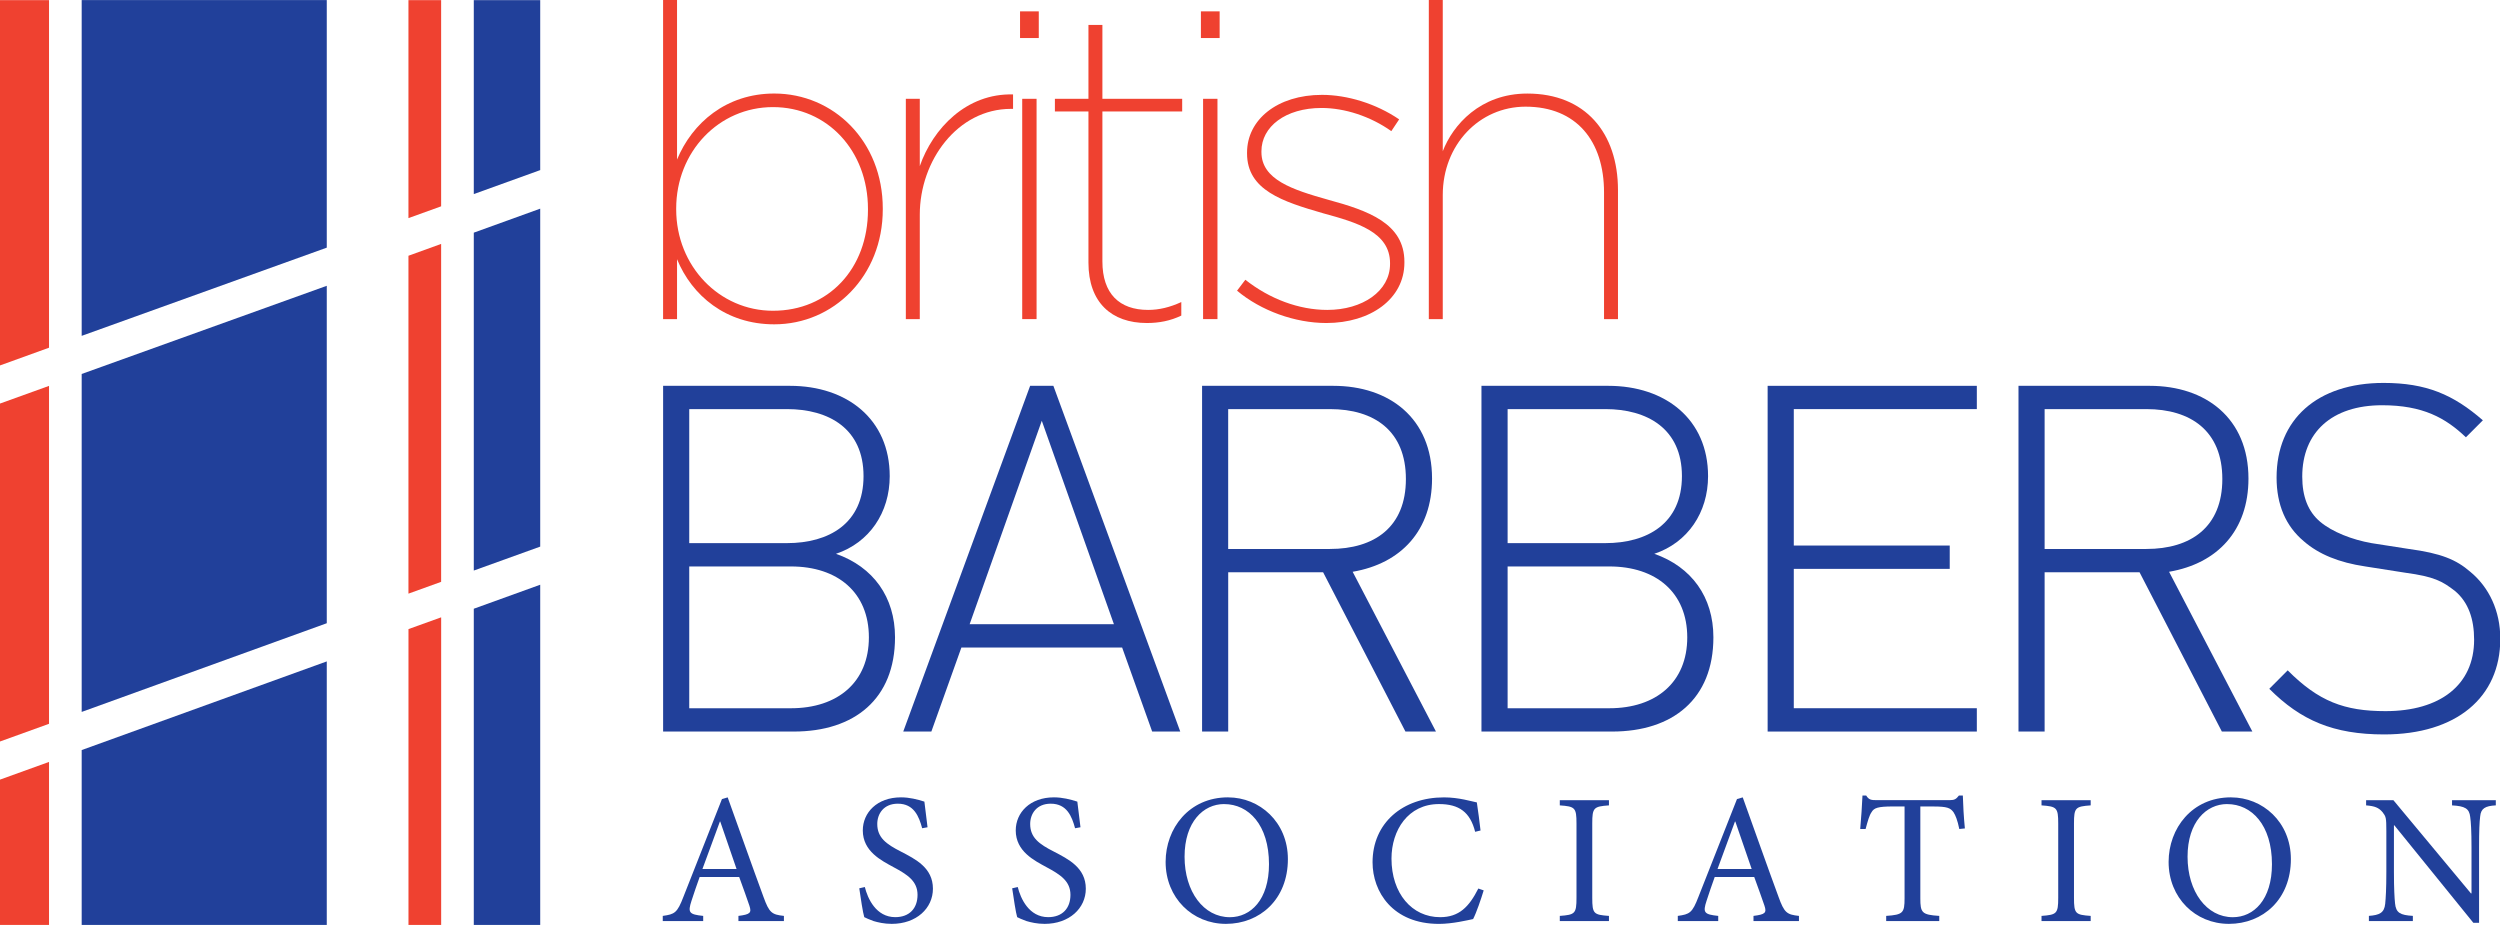
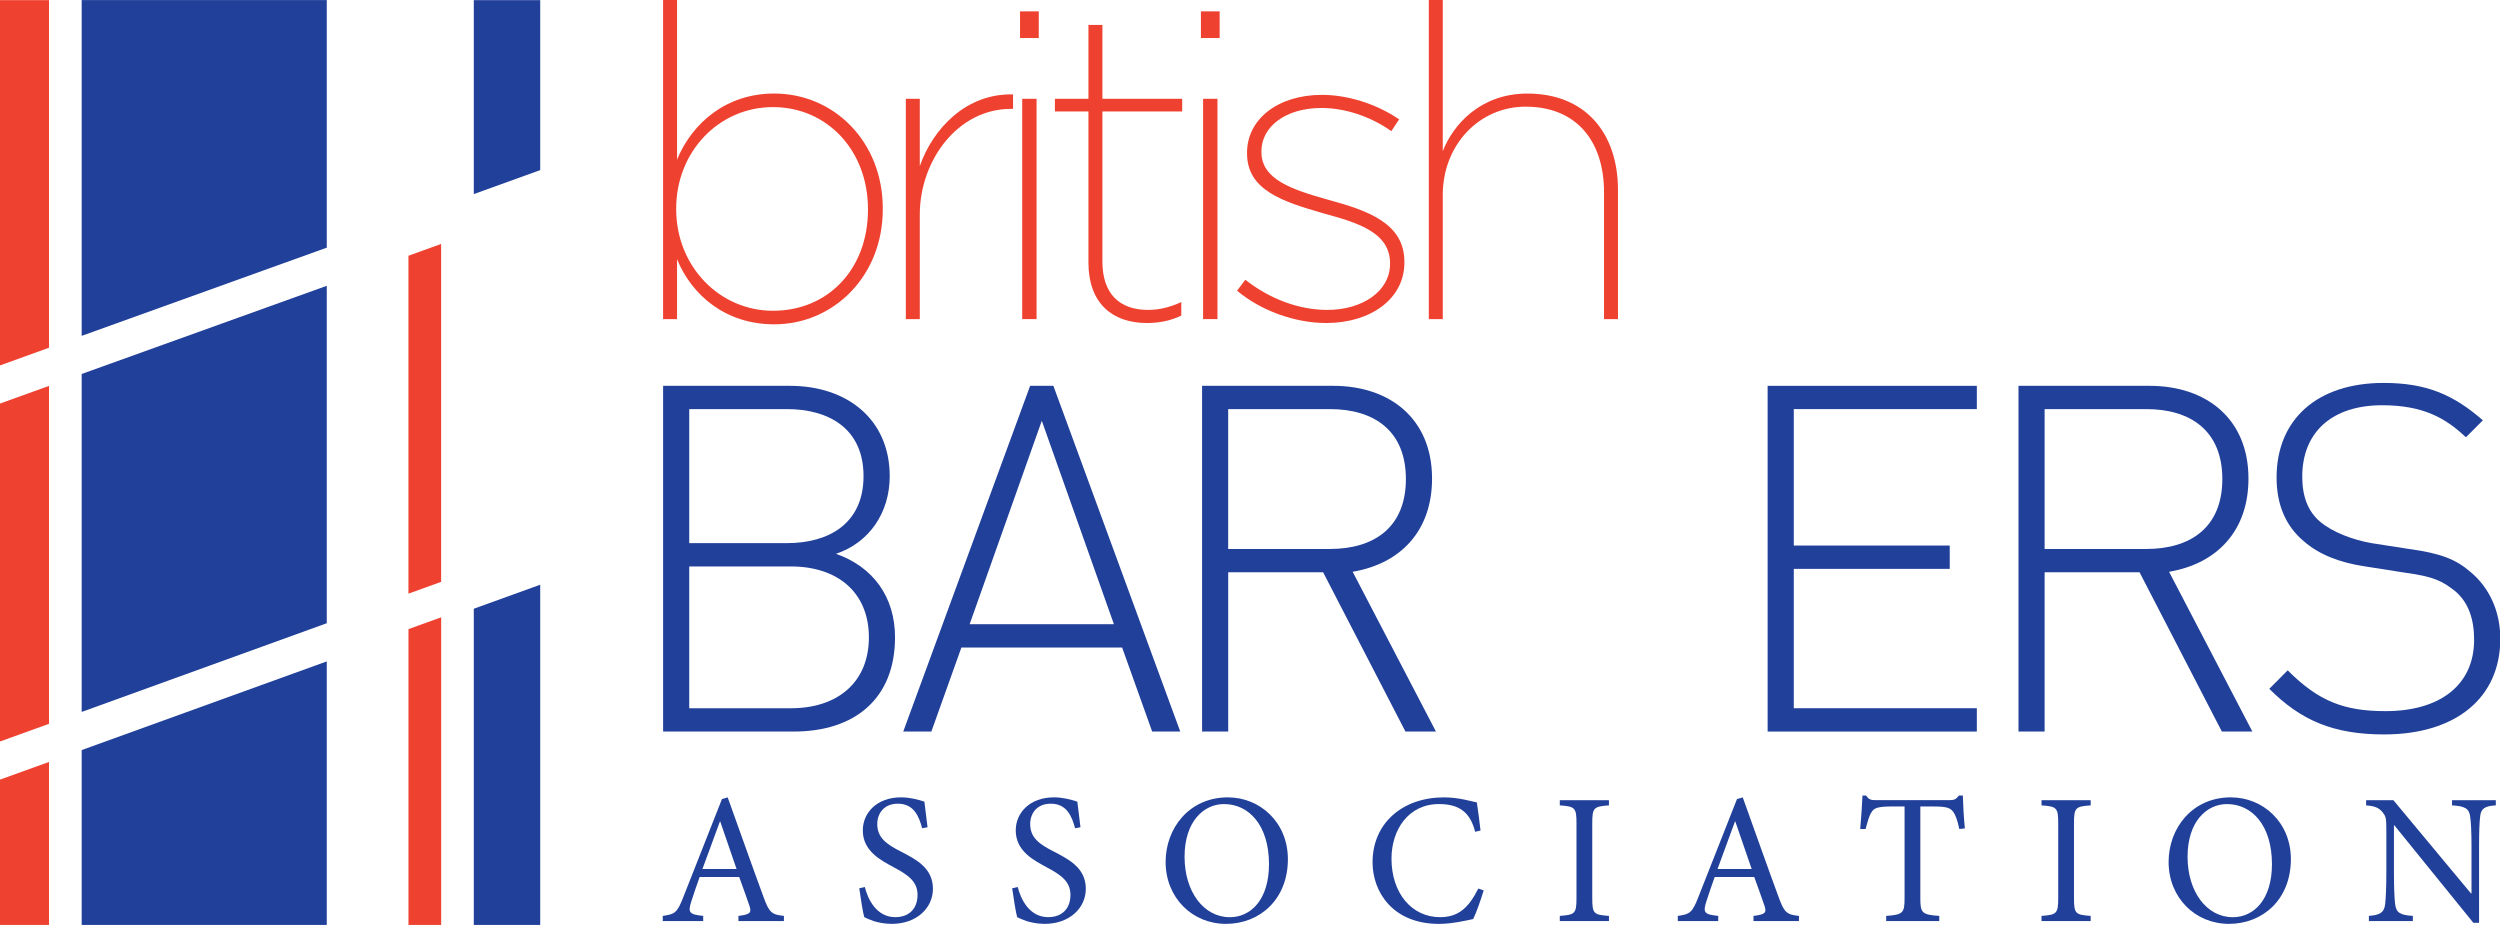
<svg xmlns="http://www.w3.org/2000/svg" version="1.1" id="Layer_1" x="0px" y="0px" width="91.945px" height="34.016px" viewBox="0 0 91.945 34.016" enable-background="new 0 0 91.945 34.016" xml:space="preserve">
  <path fill="#EF4130" d="M24.9,9.533v2.203h-0.513V0H24.9v5.868c0.561-1.351,1.812-2.428,3.575-2.428c2.18,0,3.992,1.752,3.992,4.228  v0.032c0,2.459-1.812,4.228-3.992,4.228C26.696,11.929,25.446,10.868,24.9,9.533 M31.922,7.717V7.685  c0-2.138-1.491-3.746-3.495-3.746c-1.987,0-3.558,1.639-3.558,3.729v0.032c0,2.089,1.587,3.729,3.558,3.729  C30.463,11.43,31.922,9.887,31.922,7.717" />
  <path fill="#EF4130" d="M33.315,3.634h0.513v2.475c0.481-1.382,1.715-2.684,3.43-2.636v0.531h-0.08c-1.956,0-3.35,1.897-3.35,3.89  v3.842h-0.513V3.634z" />
  <path fill="#EF4130" d="M37.515,0.418h0.689v0.981h-0.689V0.418z M37.595,3.634h0.528v8.102h-0.528V3.634z" />
  <path fill="#EF4130" d="M40.031,9.662V4.1h-1.234V3.634h1.234V0.917h0.513v2.717h2.934V4.1h-2.934v5.514  c0,1.189,0.625,1.784,1.683,1.784c0.4,0,0.801-0.096,1.219-0.289v0.498c-0.401,0.193-0.818,0.273-1.267,0.273  C40.881,11.88,40.031,11.125,40.031,9.662" />
  <path fill="#EF4130" d="M44.167,0.418h0.689v0.981h-0.689V0.418z M44.247,3.634h0.529v8.102h-0.529V3.634z" />
  <path fill="#EF4130" d="M45.496,10.691l0.305-0.402c0.897,0.707,1.972,1.109,3.014,1.109c1.298,0,2.308-0.691,2.308-1.688V9.678  c0-1.141-1.218-1.495-2.453-1.832c-1.507-0.435-2.806-0.853-2.806-2.203V5.611c0-1.206,1.106-2.122,2.757-2.122  c0.93,0,1.988,0.322,2.837,0.901l-0.288,0.433c-0.77-0.546-1.716-0.852-2.565-0.852c-1.331,0-2.212,0.691-2.212,1.591v0.032  c0,1.013,1.138,1.382,2.452,1.752c1.476,0.402,2.806,0.868,2.806,2.283v0.032c0,1.334-1.251,2.219-2.87,2.219  C47.628,11.88,46.378,11.43,45.496,10.691" />
  <path fill="#EF4130" d="M52.549,0h0.513v5.563c0.369-0.964,1.378-2.122,3.11-2.122c2.132,0,3.334,1.446,3.334,3.553v4.742h-0.513  V7.074c0-1.881-1.01-3.151-2.886-3.151c-1.699,0-3.045,1.398-3.045,3.248v4.565h-0.513V0z" />
  <path fill="#21409A" d="M29.196,26.905h-4.808V14.19h4.666c2.101,0,3.668,1.232,3.668,3.322c0,1.339-0.748,2.446-1.977,2.856  c1.371,0.482,2.172,1.589,2.172,3.072C32.917,25.708,31.421,26.905,29.196,26.905 M28.946,15.046h-3.597v4.929h3.597  c1.531,0,2.813-0.714,2.813-2.464C31.76,15.761,30.478,15.046,28.946,15.046 M29.089,20.833h-3.74v5.215h3.74  c1.727,0,2.867-0.964,2.867-2.607C31.956,21.797,30.816,20.833,29.089,20.833" />
  <path fill="#21409A" d="M41.27,23.815h-5.912l-1.104,3.089H33.22l4.666-12.714h0.855l4.666,12.714h-1.033L41.27,23.815z   M35.661,22.958h5.307l-2.653-7.483L35.661,22.958z" />
  <path fill="#21409A" d="M48.661,21.046h-3.49v5.858h-0.961V14.19h4.826c2.065,0,3.632,1.196,3.632,3.41  c0,1.911-1.139,3.125-2.92,3.429l3.063,5.875h-1.122L48.661,21.046z M48.91,15.046h-3.74v5.144h3.74  c1.638,0,2.796-0.803,2.796-2.572C51.706,15.85,50.548,15.046,48.91,15.046" />
-   <path fill="#21409A" d="M59.293,26.905h-4.808V14.19h4.666c2.102,0,3.668,1.232,3.668,3.322c0,1.339-0.748,2.446-1.977,2.856  c1.372,0.482,2.173,1.589,2.173,3.072C63.016,25.708,61.519,26.905,59.293,26.905 M59.044,15.046h-3.597v4.929h3.597  c1.531,0,2.814-0.714,2.814-2.464C61.858,15.761,60.575,15.046,59.044,15.046 M59.187,20.833h-3.74v5.215h3.74  c1.727,0,2.867-0.964,2.867-2.607C62.053,21.797,60.914,20.833,59.187,20.833" />
  <polygon fill="#21409A" points="65.01,14.19 72.704,14.19 72.704,15.046 65.972,15.046 65.972,20.064 71.707,20.064 71.707,20.922   65.972,20.922 65.972,26.047 72.704,26.047 72.704,26.905 65.01,26.905 " />
  <path fill="#21409A" d="M78.688,21.046h-3.491v5.858h-0.961V14.19h4.826c2.065,0,3.632,1.196,3.632,3.41  c0,1.911-1.14,3.125-2.92,3.429l3.063,5.875h-1.122L78.688,21.046z M78.937,15.046h-3.74v5.144h3.74  c1.638,0,2.796-0.803,2.796-2.572C81.733,15.85,80.575,15.046,78.937,15.046" />
  <path fill="#21409A" d="M87.682,27.011c-1.87,0-3.063-0.518-4.222-1.678l0.677-0.679c1.14,1.143,2.083,1.5,3.597,1.5  c2.012,0,3.259-0.965,3.259-2.625c0-0.768-0.213-1.375-0.694-1.786c-0.481-0.375-0.783-0.536-1.834-0.679l-1.478-0.232  c-0.961-0.143-1.709-0.446-2.261-0.929c-0.659-0.553-0.998-1.339-0.998-2.338c0-2.144,1.496-3.482,3.936-3.482  c1.567,0,2.564,0.428,3.651,1.375l-0.624,0.625c-0.748-0.714-1.585-1.179-3.081-1.179c-1.852,0-2.938,1-2.938,2.625  c0,0.732,0.213,1.286,0.659,1.66c0.445,0.375,1.176,0.661,1.888,0.786l1.371,0.214c1.193,0.16,1.745,0.393,2.261,0.839  c0.695,0.572,1.105,1.446,1.105,2.465C91.956,25.654,90.335,27.011,87.682,27.011" />
  <path fill="#21409A" d="M27.158,33.876v-0.191c0.431-0.055,0.492-0.11,0.403-0.377c-0.088-0.267-0.225-0.636-0.375-1.054h-1.454  c-0.109,0.308-0.211,0.596-0.3,0.876c-0.143,0.438-0.088,0.5,0.43,0.555v0.191h-1.487v-0.191c0.437-0.062,0.532-0.103,0.764-0.712  l1.413-3.585l0.211-0.062c0.423,1.17,0.88,2.477,1.317,3.661c0.212,0.588,0.307,0.649,0.751,0.698v0.191H27.158z M26.489,30.215  h-0.013c-0.218,0.582-0.43,1.184-0.642,1.745h1.255L26.489,30.215z" />
  <path fill="#21409A" d="M33.915,30.461c-0.116-0.431-0.3-0.903-0.894-0.903c-0.525,0-0.757,0.376-0.757,0.746  c0,0.5,0.328,0.74,0.866,1.013c0.539,0.281,1.181,0.595,1.181,1.368c0,0.719-0.607,1.293-1.515,1.293  c-0.28,0-0.505-0.055-0.669-0.103c-0.17-0.062-0.273-0.11-0.341-0.144c-0.048-0.143-0.137-0.732-0.184-1.061l0.205-0.047  c0.102,0.417,0.41,1.108,1.119,1.108c0.519,0,0.819-0.322,0.819-0.821c0-0.506-0.375-0.746-0.887-1.02  c-0.437-0.24-1.126-0.575-1.126-1.348c0-0.657,0.525-1.217,1.405-1.217c0.314,0,0.601,0.075,0.86,0.157  c0.027,0.246,0.062,0.512,0.116,0.943L33.915,30.461z" />
  <path fill="#21409A" d="M39.539,30.461c-0.116-0.431-0.3-0.903-0.894-0.903c-0.526,0-0.757,0.376-0.757,0.746  c0,0.5,0.327,0.74,0.866,1.013c0.539,0.281,1.18,0.595,1.18,1.368c0,0.719-0.607,1.293-1.515,1.293  c-0.279,0-0.505-0.055-0.668-0.103c-0.171-0.062-0.273-0.11-0.341-0.144c-0.048-0.143-0.136-0.732-0.184-1.061l0.205-0.047  c0.103,0.417,0.41,1.108,1.119,1.108c0.519,0,0.819-0.322,0.819-0.821c0-0.506-0.375-0.746-0.887-1.02  c-0.437-0.24-1.125-0.575-1.125-1.348c0-0.657,0.525-1.217,1.405-1.217c0.313,0,0.601,0.075,0.86,0.157  c0.027,0.246,0.061,0.512,0.116,0.943L39.539,30.461z" />
  <path fill="#21409A" d="M45.169,29.326c1.153,0,2.197,0.903,2.197,2.271c0,1.479-1.03,2.381-2.279,2.381  c-1.235,0-2.218-0.958-2.218-2.279c0-1.231,0.86-2.374,2.293-2.374H45.169z M45.019,29.572c-0.757,0-1.453,0.65-1.453,1.937  c0,1.286,0.703,2.224,1.665,2.224c0.764,0,1.44-0.636,1.44-1.95c0-1.444-0.75-2.21-1.645-2.21H45.019z" />
  <path fill="#21409A" d="M54.567,32.747c-0.096,0.315-0.267,0.821-0.389,1.054c-0.191,0.041-0.764,0.178-1.255,0.178  c-1.699,0-2.443-1.177-2.443-2.265c0-1.443,1.105-2.388,2.627-2.388c0.553,0,1.017,0.15,1.208,0.185  c0.055,0.382,0.095,0.664,0.136,1.033l-0.198,0.048c-0.184-0.726-0.593-1.02-1.33-1.02c-1.14,0-1.747,0.965-1.747,2.005  c0,1.279,0.75,2.155,1.788,2.155c0.696,0,1.064-0.376,1.406-1.054L54.567,32.747z" />
  <path fill="#21409A" d="M57.366,33.876v-0.191c0.56-0.042,0.614-0.082,0.614-0.664v-2.737c0-0.582-0.055-0.624-0.614-0.664v-0.191  h1.808v0.191c-0.56,0.041-0.614,0.082-0.614,0.664v2.737c0,0.589,0.055,0.623,0.614,0.664v0.191H57.366z" />
  <path fill="#21409A" d="M64.49,33.876v-0.191c0.431-0.055,0.492-0.11,0.403-0.377c-0.089-0.267-0.225-0.636-0.376-1.054h-1.453  c-0.109,0.308-0.211,0.596-0.3,0.876c-0.144,0.438-0.089,0.5,0.429,0.555v0.191h-1.487v-0.191c0.437-0.062,0.532-0.103,0.764-0.712  l1.413-3.585l0.212-0.062c0.422,1.17,0.88,2.477,1.317,3.661c0.211,0.588,0.307,0.649,0.75,0.698v0.191H64.49z M63.822,30.215  h-0.014c-0.218,0.582-0.43,1.184-0.641,1.745h1.256L63.822,30.215z" />
  <path fill="#21409A" d="M72.059,30.489c-0.068-0.329-0.137-0.499-0.212-0.616c-0.116-0.157-0.225-0.212-0.743-0.212h-0.478v3.374  c0,0.534,0.054,0.609,0.696,0.65v0.191h-1.952v-0.191c0.621-0.042,0.676-0.11,0.676-0.65V29.66h-0.424  c-0.566,0-0.702,0.055-0.791,0.212c-0.082,0.117-0.136,0.315-0.218,0.616h-0.198c0.035-0.417,0.069-0.862,0.083-1.231h0.136  c0.096,0.158,0.185,0.171,0.375,0.171h2.696c0.184,0,0.239-0.042,0.341-0.171h0.143c0.007,0.309,0.035,0.814,0.075,1.211  L72.059,30.489z" />
  <path fill="#21409A" d="M75.083,33.876v-0.191c0.559-0.042,0.614-0.082,0.614-0.664v-2.737c0-0.582-0.055-0.624-0.614-0.664v-0.191  h1.808v0.191c-0.56,0.041-0.614,0.082-0.614,0.664v2.737c0,0.589,0.055,0.623,0.614,0.664v0.191H75.083z" />
  <path fill="#21409A" d="M82.057,29.326c1.153,0,2.197,0.903,2.197,2.271c0,1.479-1.03,2.381-2.279,2.381  c-1.235,0-2.218-0.958-2.218-2.279c0-1.231,0.859-2.374,2.292-2.374H82.057z M81.907,29.572c-0.757,0-1.453,0.65-1.453,1.937  c0,1.286,0.703,2.224,1.665,2.224c0.764,0,1.439-0.636,1.439-1.95c0-1.444-0.75-2.21-1.645-2.21H81.907z" />
  <path fill="#21409A" d="M91.789,29.62c-0.382,0.021-0.546,0.109-0.573,0.404c-0.027,0.212-0.041,0.52-0.041,1.156v2.758h-0.211  l-2.906-3.586h-0.014v1.717c0,0.629,0.021,0.958,0.041,1.156c0.034,0.349,0.191,0.431,0.655,0.459v0.191h-1.617v-0.191  c0.388-0.028,0.566-0.11,0.6-0.445c0.021-0.212,0.042-0.547,0.042-1.17v-1.505c0-0.5-0.014-0.527-0.137-0.691  c-0.144-0.171-0.286-0.226-0.607-0.253v-0.191h1.003l2.852,3.428h0.021V31.18c0-0.629-0.021-0.944-0.048-1.136  c-0.035-0.308-0.191-0.397-0.668-0.424v-0.191h1.61V29.62z" />
  <polygon fill="#EF4130" points="0,34.016 1.803,34.016 1.803,28.022 0,28.673 " />
  <polygon fill="#EF4130" points="1.803,14.192 0,14.842 0,27.271 1.803,26.62 " />
  <polygon fill="#EF4130" points="1.803,0.005 0,0.005 0,13.44 1.803,12.788 " />
-   <polygon fill="#21409A" points="19.868,7.674 17.425,8.557 17.425,20.984 19.868,20.103 " />
  <polygon fill="#21409A" points="17.425,22.388 17.425,34.016 19.868,34.016 19.868,21.505 " />
  <polygon fill="#21409A" points="19.868,0.005 17.425,0.005 17.425,7.138 19.868,6.256 " />
  <polygon fill="#EF4130" points="15.023,34.016 16.225,34.016 16.225,22.704 15.023,23.137 " />
  <polygon fill="#EF4130" points="16.224,8.971 15.022,9.406 15.022,21.833 16.224,21.399 " />
-   <polygon fill="#EF4130" points="16.224,0.005 15.022,0.005 15.022,8.022 16.224,7.588 " />
  <polygon fill="#21409A" points="12.018,0.003 3.004,0.003 3.004,12.352 12.018,9.108 " />
  <polygon fill="#21409A" points="3.004,34.016 12.018,34.016 12.018,24.325 3.004,27.586 " />
  <polygon fill="#21409A" points="12.018,10.511 3.004,13.754 3.004,26.183 12.018,22.921 " />
</svg>